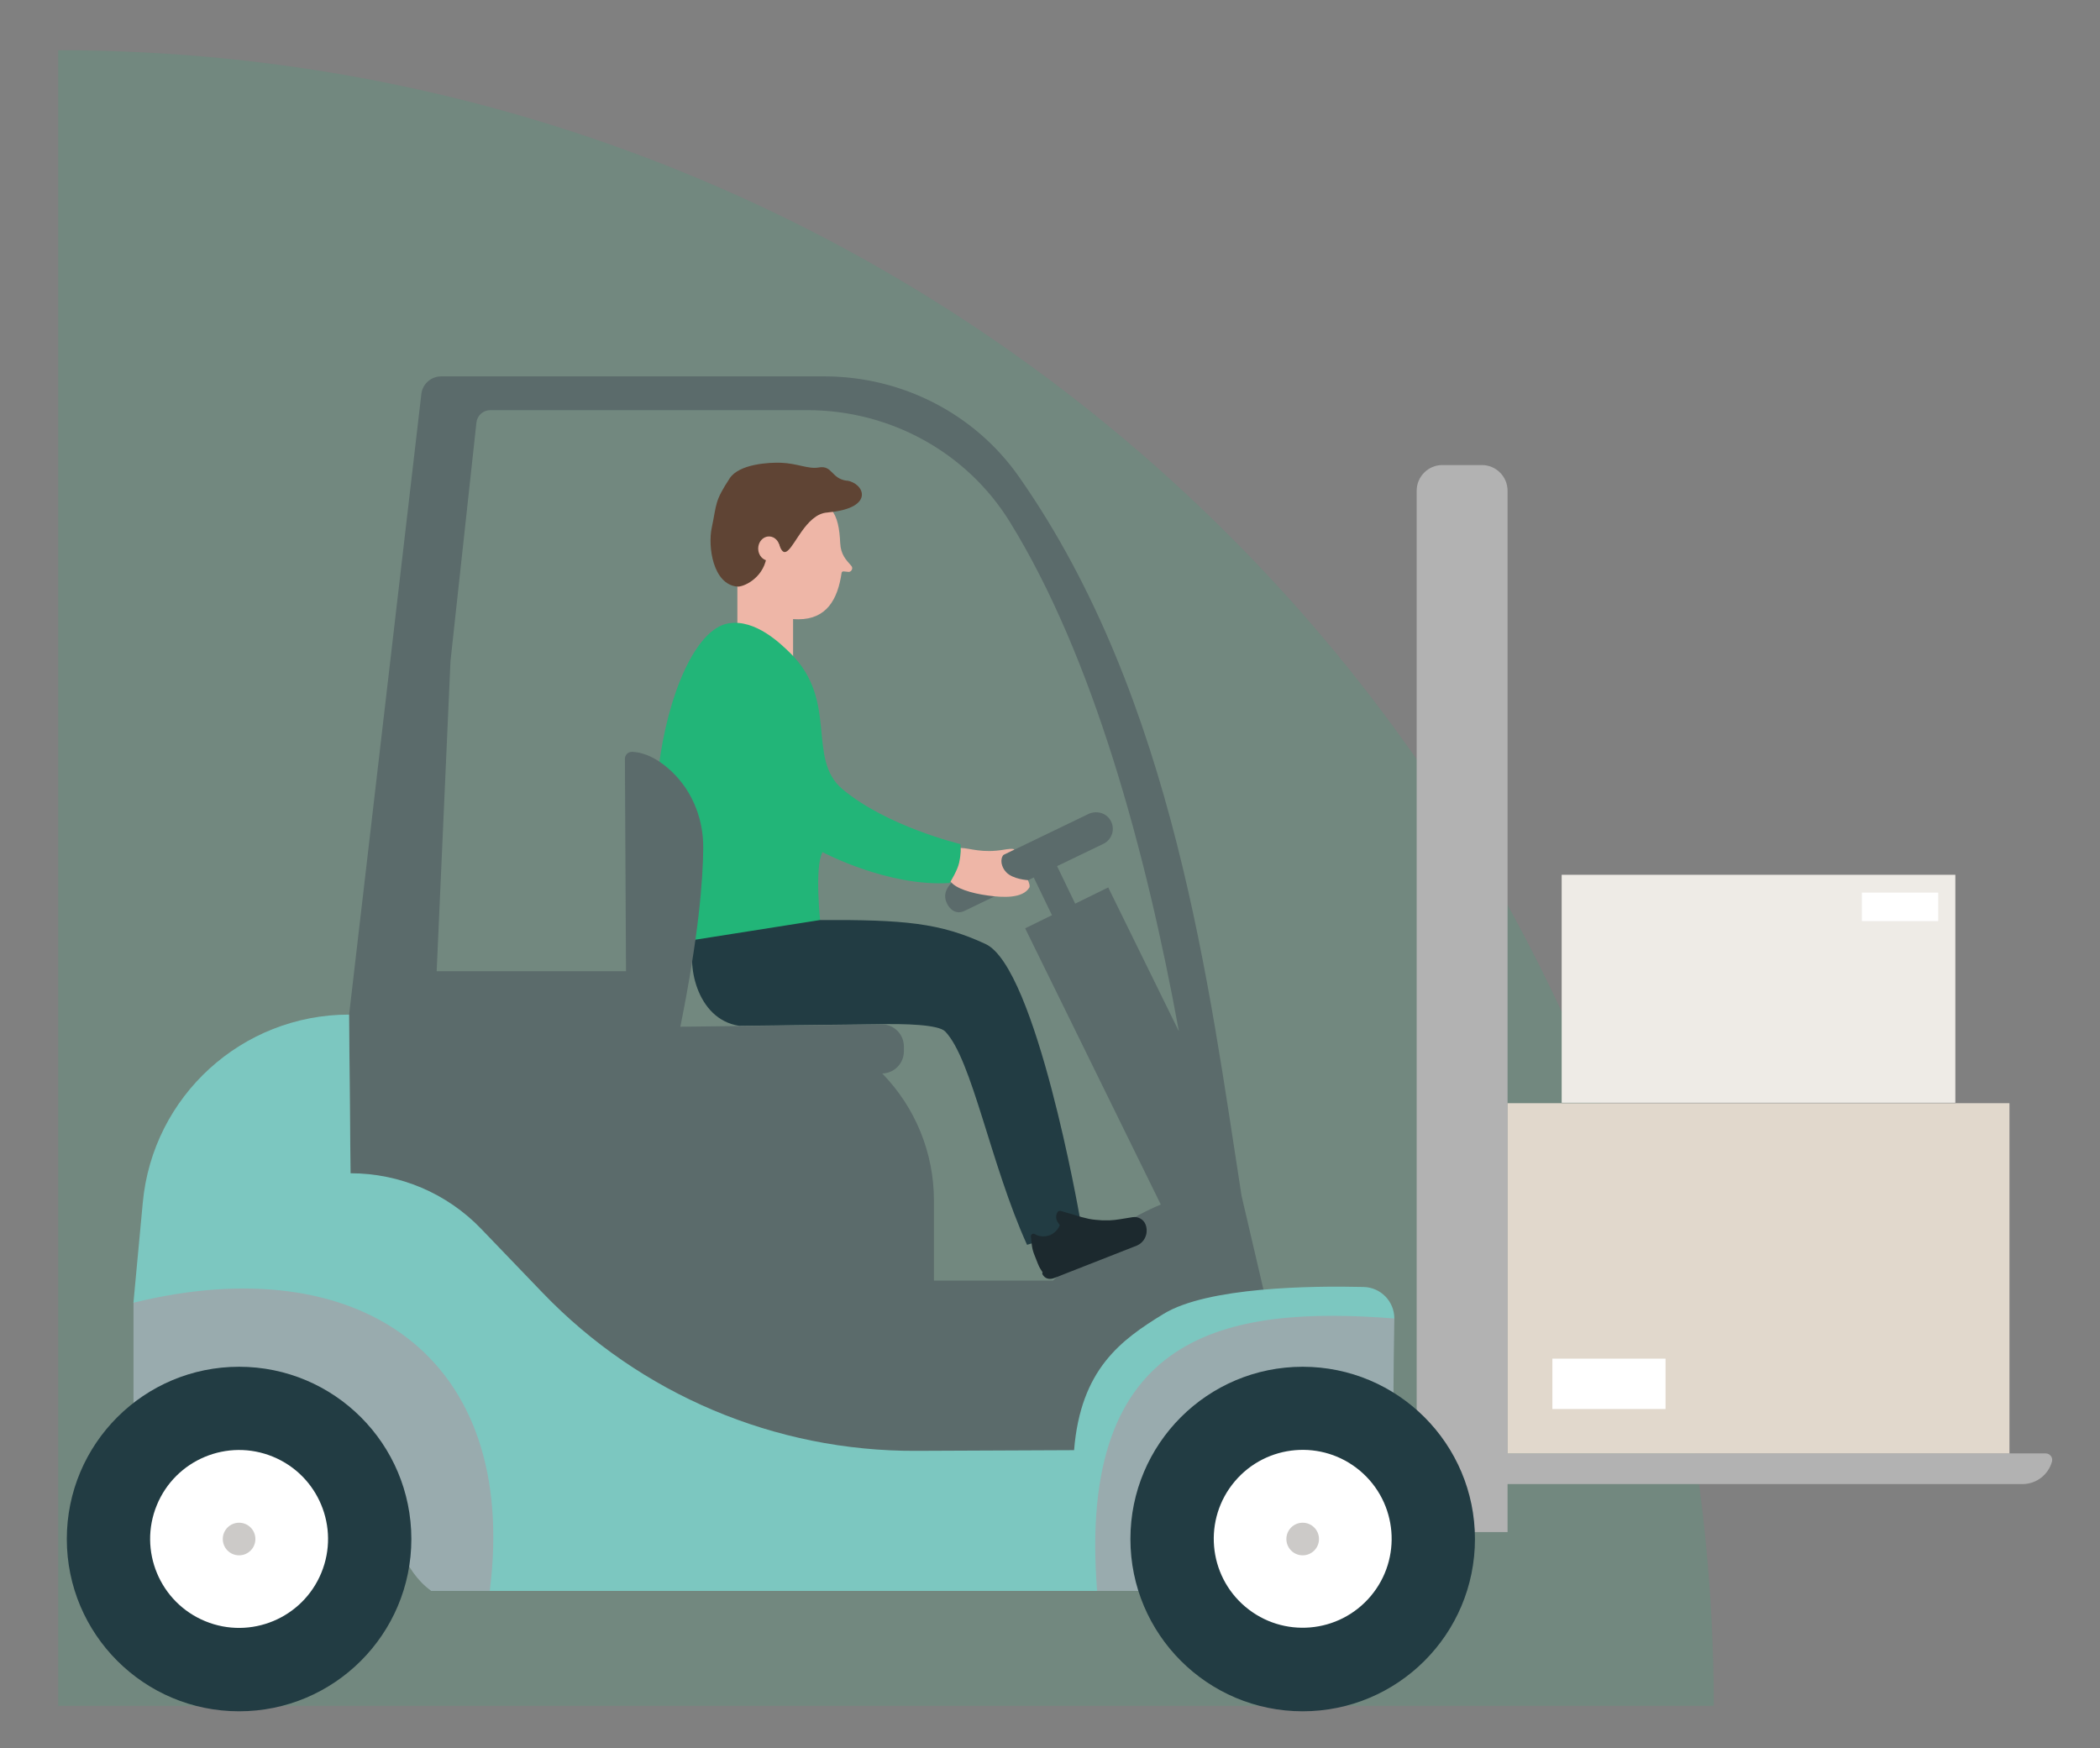
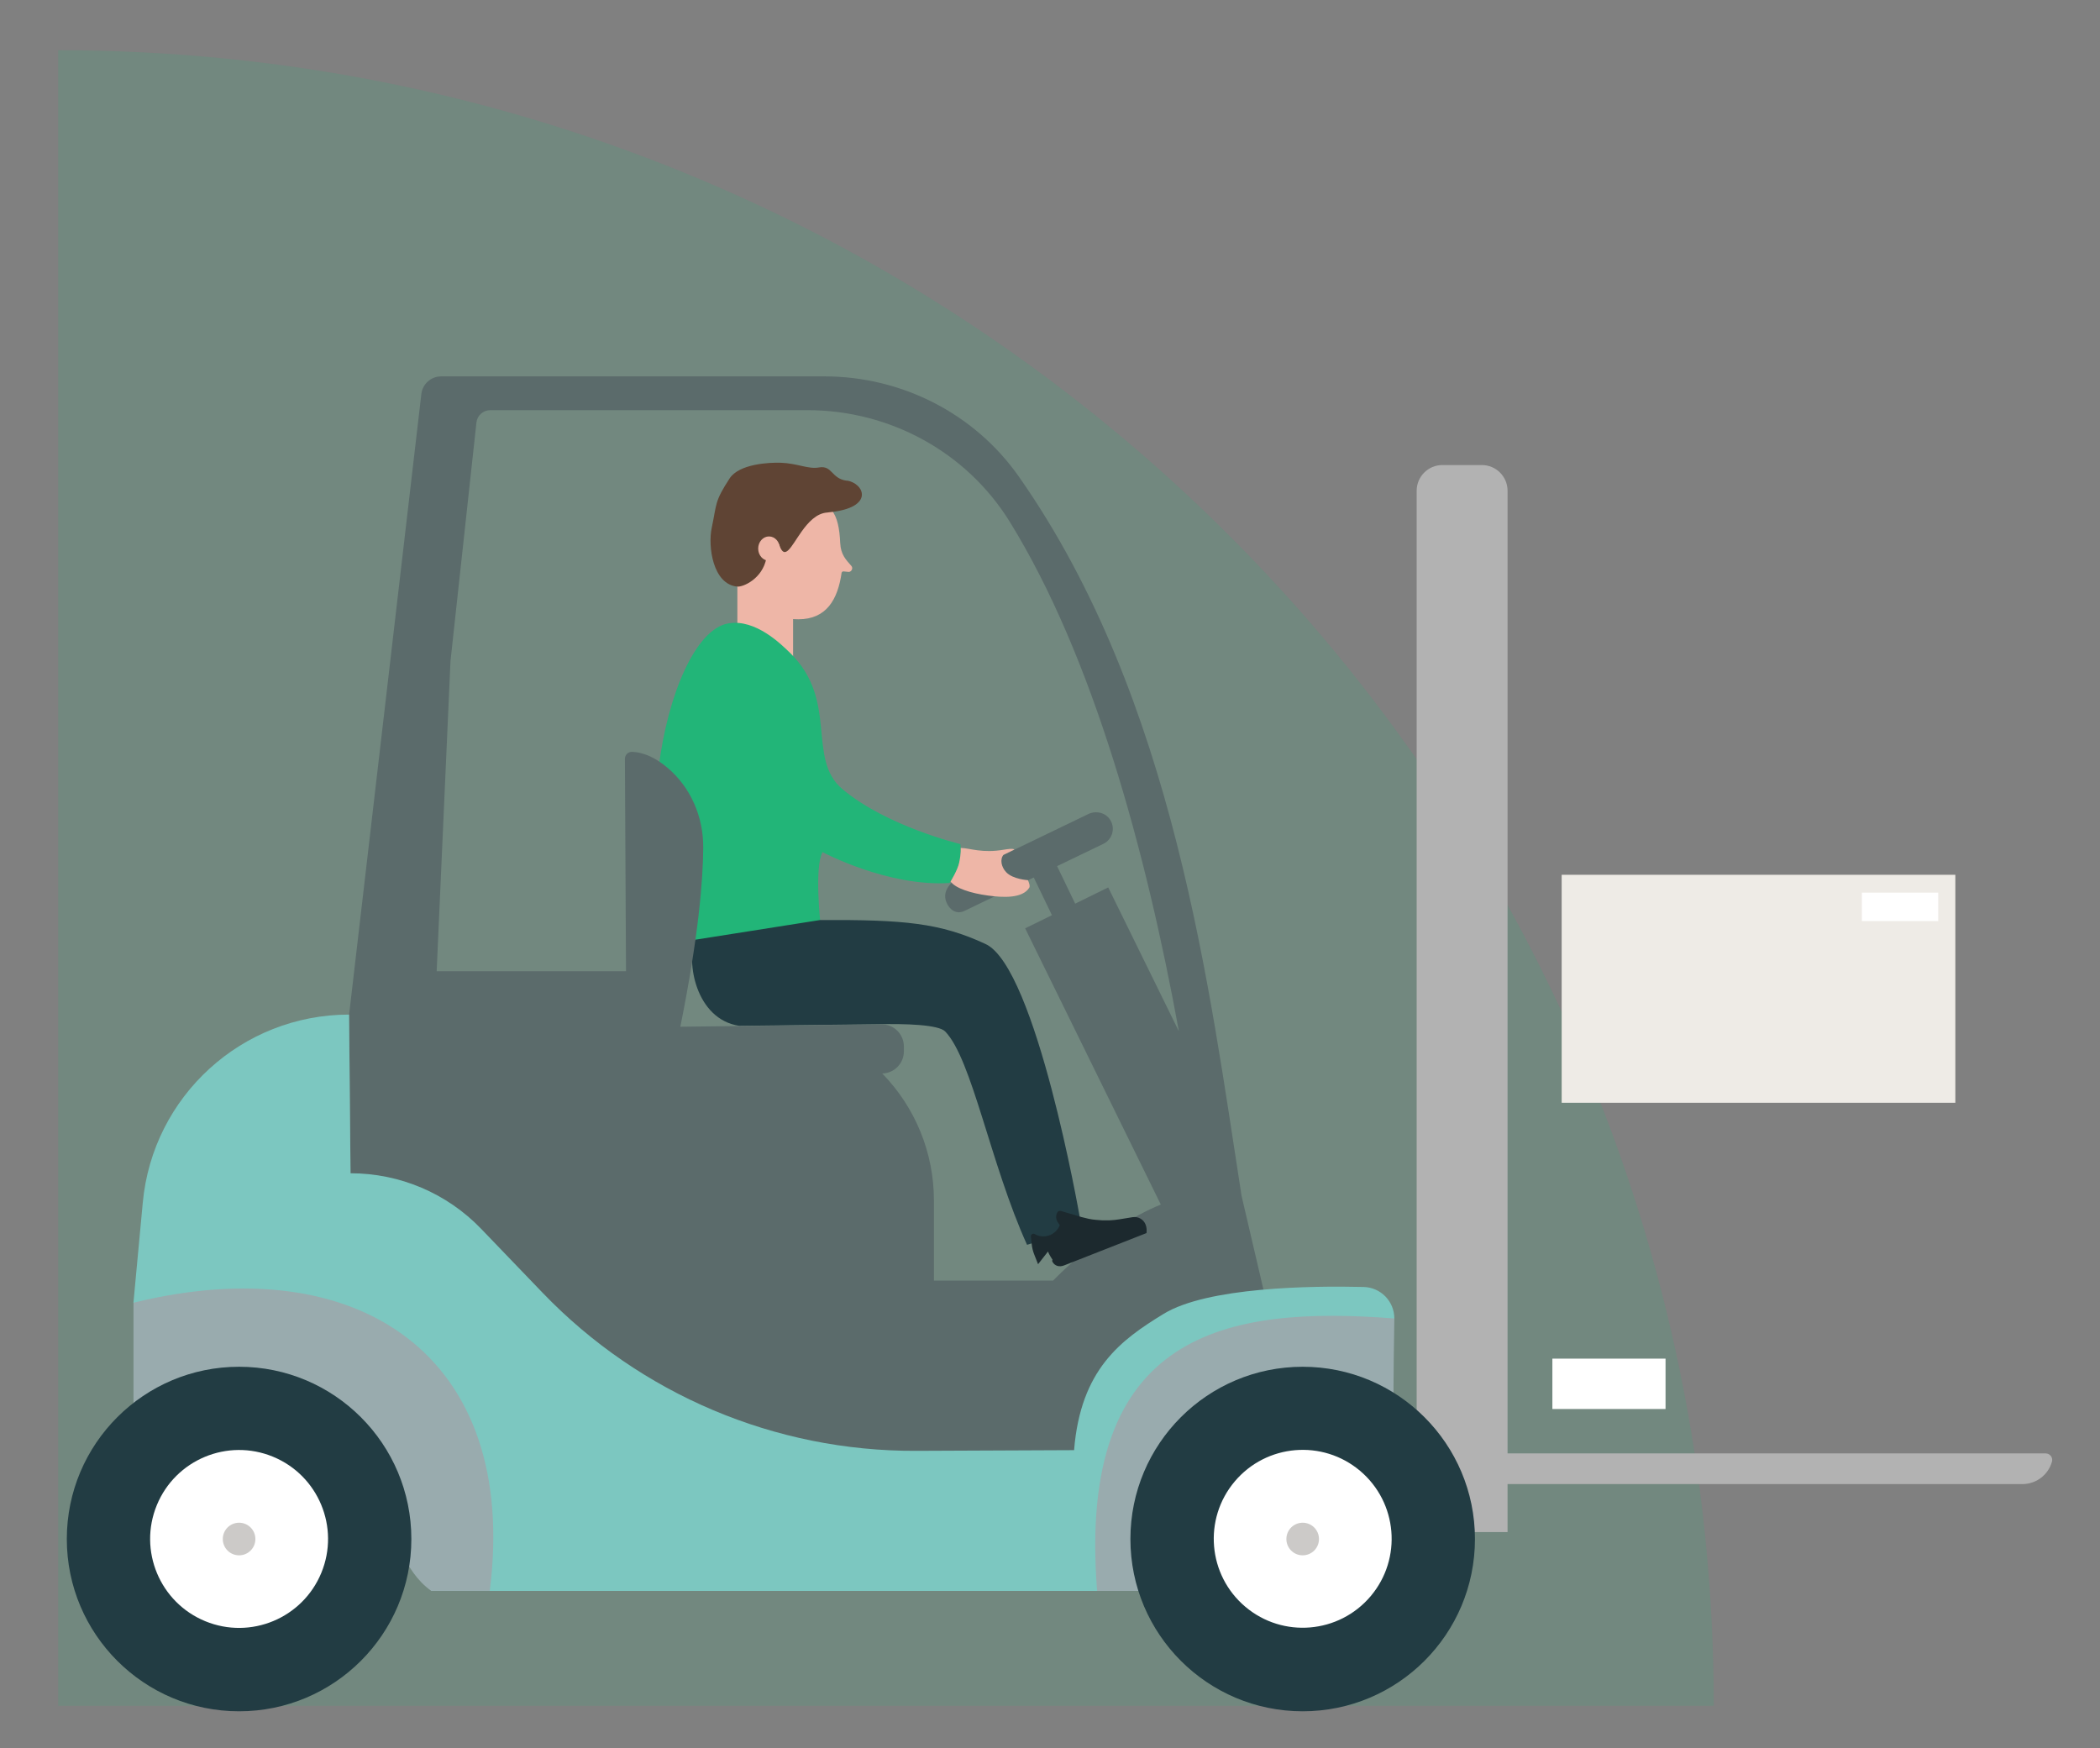
<svg xmlns="http://www.w3.org/2000/svg" id="Layer_1" data-name="Layer 1" viewBox="0 0 302.68 252">
  <rect x="0" y="0" width="302.68" height="252" fill="#808080" stroke="none" />
  <defs>
    <style>
      .cls-1 {
        fill: #5b6b6b;
      }

      .cls-2 {
        fill: #eeebe6;
      }

      .cls-3 {
        opacity: .15;
      }

      .cls-3, .cls-4 {
        fill: #22b578;
      }

      .cls-5 {
        fill: #cccac8;
      }

      .cls-6 {
        fill: #eeb6a7;
      }

      .cls-7 {
        fill: #7cc7c0;
      }

      .cls-8 {
        fill: #fff;
      }

      .cls-9 {
        fill: #5f4434;
      }

      .cls-10 {
        fill: #e1d8cc;
      }

      .cls-11 {
        fill: #1c292e;
      }

      .cls-12 {
        fill: #99abae;
      }

      .cls-13 {
        fill: #223c43;
      }

      .cls-14 {
        fill: #b2b2b2;
      }
    </style>
  </defs>
  <path class="cls-3" d="M8.38,7.24c131.79,0,238.63,106.84,238.63,238.63H8.38V7.24Z" />
  <path class="cls-14" d="M207.89,67.03h5.69c2.05,0,3.71,1.66,3.71,3.71v138.75h77.56c.61,0,1.07.58.91,1.17-.51,1.87-2.22,3.25-4.26,3.25h-74.21v6.92h-13.1V70.74c0-2.05,1.66-3.71,3.71-3.71Z" />
  <path class="cls-6" d="M106.63,93.97c1.25.62,5.5,2.55,7.41,1.34.17-.11.27-.31.27-.52v-10.7h-8.03v9.31c0,.24.13.46.35.57Z" />
  <path class="cls-6" d="M105.84,83.91s1.99.03,2.66-1.74c0-.02,3.18-8.82,6.59-9.6,4.78-1.1,5.83,1.6,6.01,5.68.08,1.73.86,2.45,1.62,3.33.3.35-.04.97-.54.84l-.6-.06c-.14-.01-.26.08-.28.22-.55,3.82-2.17,6.68-6.22,6.68-6.2,0-9.25-5.35-9.25-5.35Z" />
  <path class="cls-9" d="M122.05,69.29c-2.28-.31-2.05-2.26-4.03-1.91-1.52.27-3.06-.59-5.46-.68-1.7-.06-6.03.16-7.4,2.26-2.2,3.38-1.83,3.59-2.58,7.14-.56,2.66.16,8.12,3.68,8.45.85.08,3.63-1.12,4.2-4.09.19-.99,1.83-2.01,1.83-2.01.8,2.51,1.72.32,3.23-1.81.96-1.35,2.17-2.68,3.75-2.77.07-.01.14-.02.21-.03,6.71-.64,5.07-4.23,2.56-4.57Z" />
  <path class="cls-6" d="M109.28,79.07c0,.97.7,1.75,1.56,1.75s1.56-.78,1.56-1.75-.7-1.75-1.56-1.75-1.56.78-1.56,1.75Z" />
  <path class="cls-4" d="M138.42,121.67c.42,3.19-1.57,5.6-1.57,5.6-8.9.57-18.3-4.45-18.3-4.45-1.2,2.22-.29,10.38-.29,10.38-8.57.54-17.1,2.97-17.1,2.97-12.14-7.96-5.73-44.71,3.83-46.32,3.91-.66,7.58,2.99,8.86,4.23,7.1,6.9,2.33,15.26,7.58,19.67,6.42,5.39,16.98,7.91,16.98,7.91Z" />
  <path class="cls-13" d="M155.62,175.33c-4.03,3.23-7.59,4.09-7.59,4.09-5.29-11.68-7.92-26.75-11.8-30.75-.96-.99-5.74-1.14-9.9-1.04l-19.79.23c-6.29-.97-7.65-9.26-6.34-12.41l18-2.84c12.08-.06,17.31.41,23.86,3.46,7.29,3.4,13.55,39.26,13.55,39.26Z" />
  <path class="cls-1" d="M50.52,169.1l.02-.09v.1s7.44,5.63,7.44,5.63l4.16,21.6h97.91l22.08-10.36-3.18-13.62c-4.61-29.49-9.66-71.67-32.09-103.65-6.39-9.12-16.91-14.46-28.04-14.46h-55.23c-1.46,0-2.7,1.1-2.86,2.55l-10.41,89.43.21,22.87ZM62.94,139.97l1.99-44.68,3.74-34.39c.11-1.01.97-1.78,1.99-1.78h45.75c11.83,0,22.91,6.03,29.13,16.09,11.99,19.39,19.64,47.46,24.38,73.45l-10.19-20.75-4.76,2.34-2.61-5.41,6.67-3.21c1.27-.61,1.76-2.19,1.01-3.42-.65-1.08-2.06-1.42-3.19-.87l-17.85,8.61c-1.32.64-3.44,2.19-2.57,4.15.48,1.1,1.46,1.73,2.57,1.2l10-4.82,2.62,5.43-3.86,1.9,19.55,39.81c-8.46,3.47-15.52,10.96-15.52,10.96h-17.18v-11.55c0-6.84-2.67-13.41-7.45-18.3,1.74-.04,3.12-1.46,3.12-3.19v-.7c0-1.78-1.45-3.22-3.23-3.19l-28.99.34c2.63-13.04,3.27-21.12,3.3-25.82.03-4.42-1.8-8.7-5.19-11.54-1.47-1.23-3.2-2.19-5.07-2.26-.56-.02-1.03.44-1.03,1l.16,30.62h-27.26Z" />
  <rect class="cls-1" x="86.9" y="195.47" width="72.86" height="13.89" transform="translate(246.67 404.83) rotate(180)" />
  <path class="cls-7" d="M62.15,229.31h97.91l40.91-39.27h0c0-2.47-1.96-4.48-4.43-4.54-7.49-.18-22.48,0-28.83,3.88-6.13,3.75-11.95,7.95-12.9,19.64l-22.81.1c-20.28.08-39.71-8.14-53.77-22.76l-8.88-9.24c-4.92-5.12-11.72-8.01-18.83-8.01h0l-.21-22.87h0c-15.42,0-28.3,11.74-29.73,27.09l-1.35,14.45,42.91,8.57v32.97Z" />
  <path class="cls-6" d="M138.47,122.22c1.36.02,3.07.81,6.3.24.23-.04,1.32-.22,1.42,0l-1.55.75c-.54.64-.33,1.74.37,2.49.97,1.05,3.14,1.16,3.14,1.16.14.27.35.85.2,1.09-.97,1.57-3.8,1.43-5.95,1.13-2.46-.33-4.68-1.04-5.39-2.02,0,0,1.01-1.65,1.23-2.68.31-1.44.23-2.17.23-2.17Z" />
-   <path class="cls-11" d="M149.62,182.22l-.57-1.45c-.17-.44-.29-.91-.34-1.39l-.11-.99h0l-.02-.15c-.03-.3.28-.51.55-.37l.3.16c1.32.52,2.8-.13,3.32-1.44h0l-.3-.44c-.29-.43-.3-.99-.03-1.43.1-.16.29-.23.47-.18,0,0,2.68.79,2.72.8.02,0,.08.03.1.03.04.01.08.02.12.04.02,0,.05.01.07.02,0,0,0,0,.01,0,.03,0,1.01.24,1.03.25.01,0,.56.1.59.1.02,0,.05,0,.07,0,.04,0,.08.01.11.02.01,0,.02,0,.03,0,.08.01.17.02.25.03.02,0,.03,0,.05,0,.04,0,.65.05.77.06.01,0,.03,0,.04,0,.04,0,.16,0,.18,0,.05,0,.15,0,.15,0,.15,0,.48,0,.49,0,.05,0,.09,0,.14,0,.01,0,.02,0,.03,0,.05,0,.14,0,.14,0,.47-.02.94-.07,1.41-.15l1.85-.3c.8-.13,1.59.31,1.88,1.07v.02s.03.06.03.06c.12.36.15.74.1,1.1v.04s0,0,0,0c-.12.74-.57,1.41-1.28,1.75-.05.02-.1.05-.15.07l-11.87,4.66c-.68.27-1.34.1-1.68-.51-.05-.09-.07-.24.01-.29l-.33-.53c-.13-.21-.24-.43-.33-.67Z" />
+   <path class="cls-11" d="M149.62,182.22l-.57-1.45c-.17-.44-.29-.91-.34-1.39l-.11-.99h0l-.02-.15c-.03-.3.28-.51.55-.37l.3.16c1.32.52,2.8-.13,3.32-1.44h0l-.3-.44c-.29-.43-.3-.99-.03-1.43.1-.16.29-.23.47-.18,0,0,2.68.79,2.72.8.02,0,.08.03.1.03.04.01.08.02.12.04.02,0,.05.01.07.02,0,0,0,0,.01,0,.03,0,1.01.24,1.03.25.01,0,.56.1.59.1.02,0,.05,0,.07,0,.04,0,.08.01.11.02.01,0,.02,0,.03,0,.08.01.17.02.25.03.02,0,.03,0,.05,0,.04,0,.65.05.77.06.01,0,.03,0,.04,0,.04,0,.16,0,.18,0,.05,0,.15,0,.15,0,.15,0,.48,0,.49,0,.05,0,.09,0,.14,0,.01,0,.02,0,.03,0,.05,0,.14,0,.14,0,.47-.02.94-.07,1.41-.15l1.85-.3c.8-.13,1.59.31,1.88,1.07v.02s.03.06.03.06c.12.36.15.74.1,1.1v.04s0,0,0,0l-11.87,4.66c-.68.27-1.34.1-1.68-.51-.05-.09-.07-.24.01-.29l-.33-.53c-.13-.21-.24-.43-.33-.67Z" />
  <path class="cls-12" d="M70.59,229.31c4.29-33.84-18.86-49.53-51.35-41.54v14.71c6.22,5.91,22.13-6.35,30.04-.21,7.15,5.55,4.88,21.29,12.87,27.03h8.44Z" />
  <g>
    <circle class="cls-13" cx="34.46" cy="221.83" r="24.83" />
    <circle class="cls-8" cx="34.46" cy="221.83" r="12.82" transform="translate(-183.79 169.26) rotate(-67.63)" />
    <path class="cls-5" d="M32.11,221.83c0,1.3,1.05,2.35,2.35,2.35s2.35-1.05,2.35-2.35-1.05-2.35-2.35-2.35-2.35,1.05-2.35,2.35Z" />
  </g>
  <path class="cls-12" d="M200.97,190.04s-.2,11.75-.08,11.66l-36.06,27.61h-6.7c-2.96-37.42,18.73-41.13,42.84-39.27Z" />
  <g>
    <circle class="cls-13" cx="187.76" cy="221.83" r="24.83" />
    <circle class="cls-8" cx="187.76" cy="221.83" r="12.82" transform="translate(-102.86 222.28) rotate(-49.85)" />
    <path class="cls-5" d="M185.41,221.83c0,1.3,1.05,2.35,2.35,2.35s2.35-1.05,2.35-2.35-1.05-2.35-2.35-2.35-2.35,1.05-2.35,2.35Z" />
  </g>
-   <rect class="cls-10" x="217.29" y="159" width="72.34" height="50.48" transform="translate(506.92 368.49) rotate(180)" />
  <rect class="cls-8" x="223.75" y="195.82" width="16.31" height="7.26" transform="translate(463.81 398.91) rotate(180)" />
  <rect class="cls-2" x="225.08" y="126.09" width="56.74" height="32.86" transform="translate(506.91 285.04) rotate(180)" />
  <rect class="cls-8" x="268.35" y="128.66" width="11" height="4.1" transform="translate(547.71 261.42) rotate(180)" />
</svg>